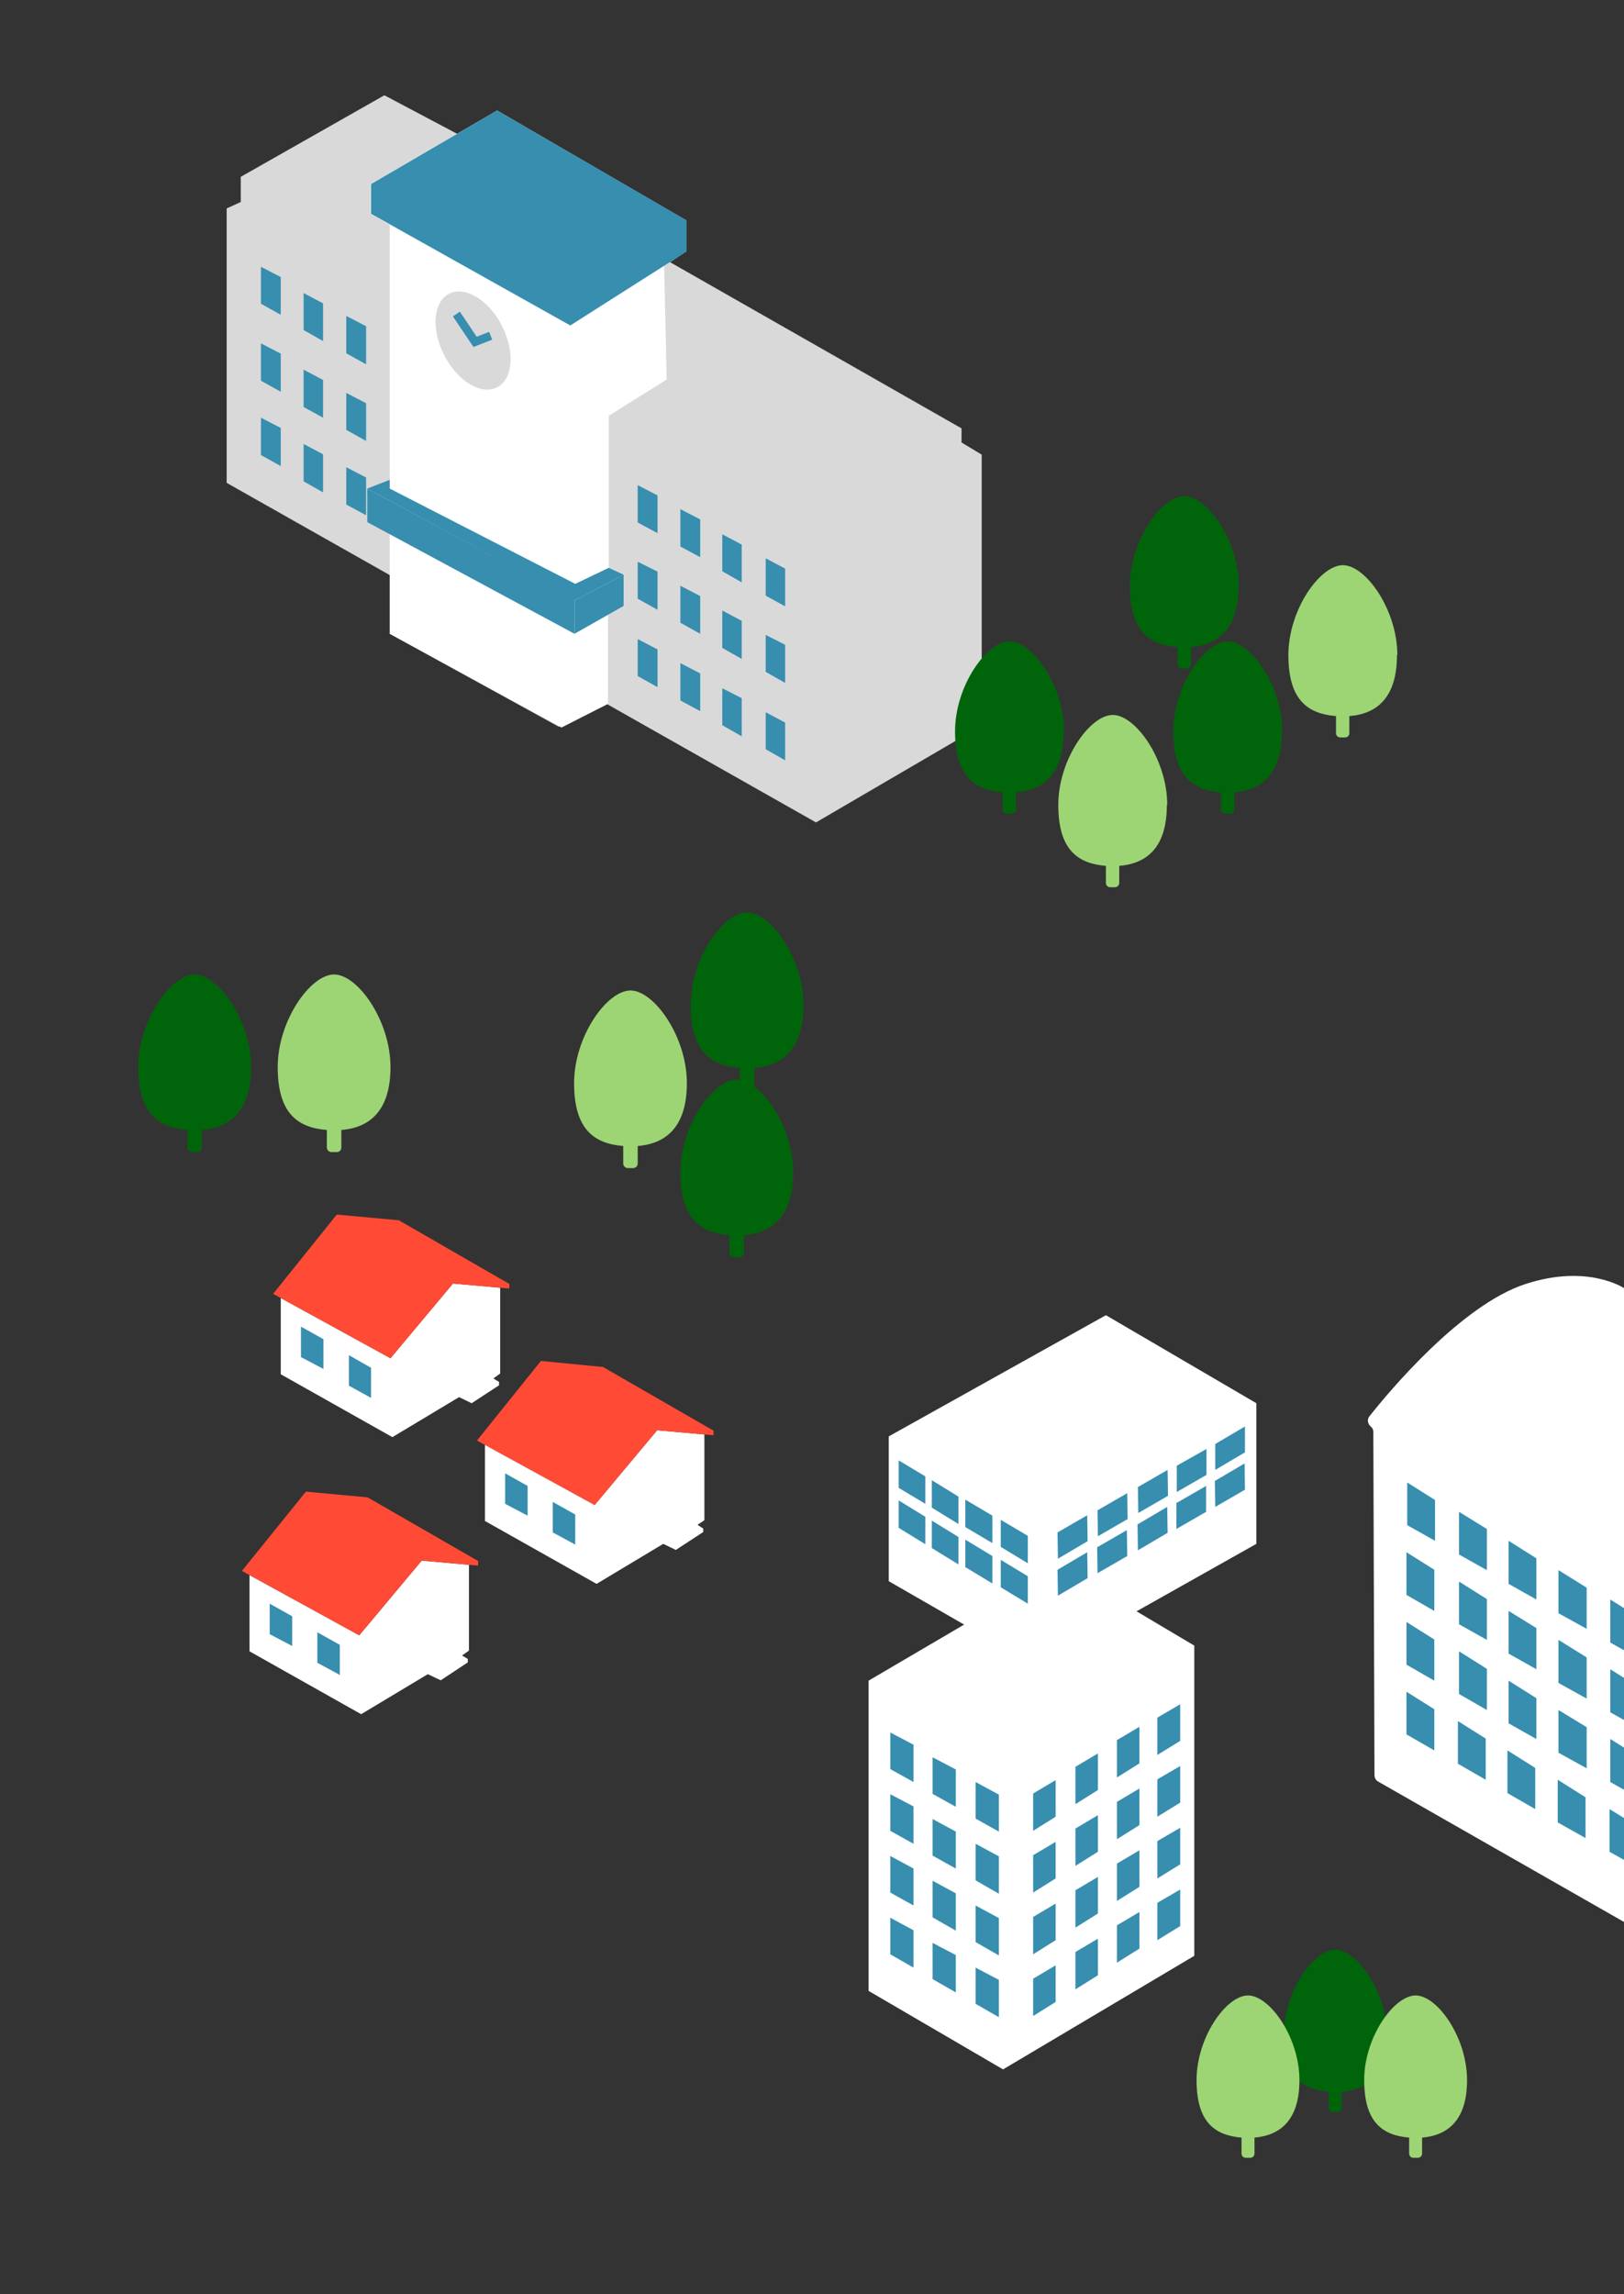
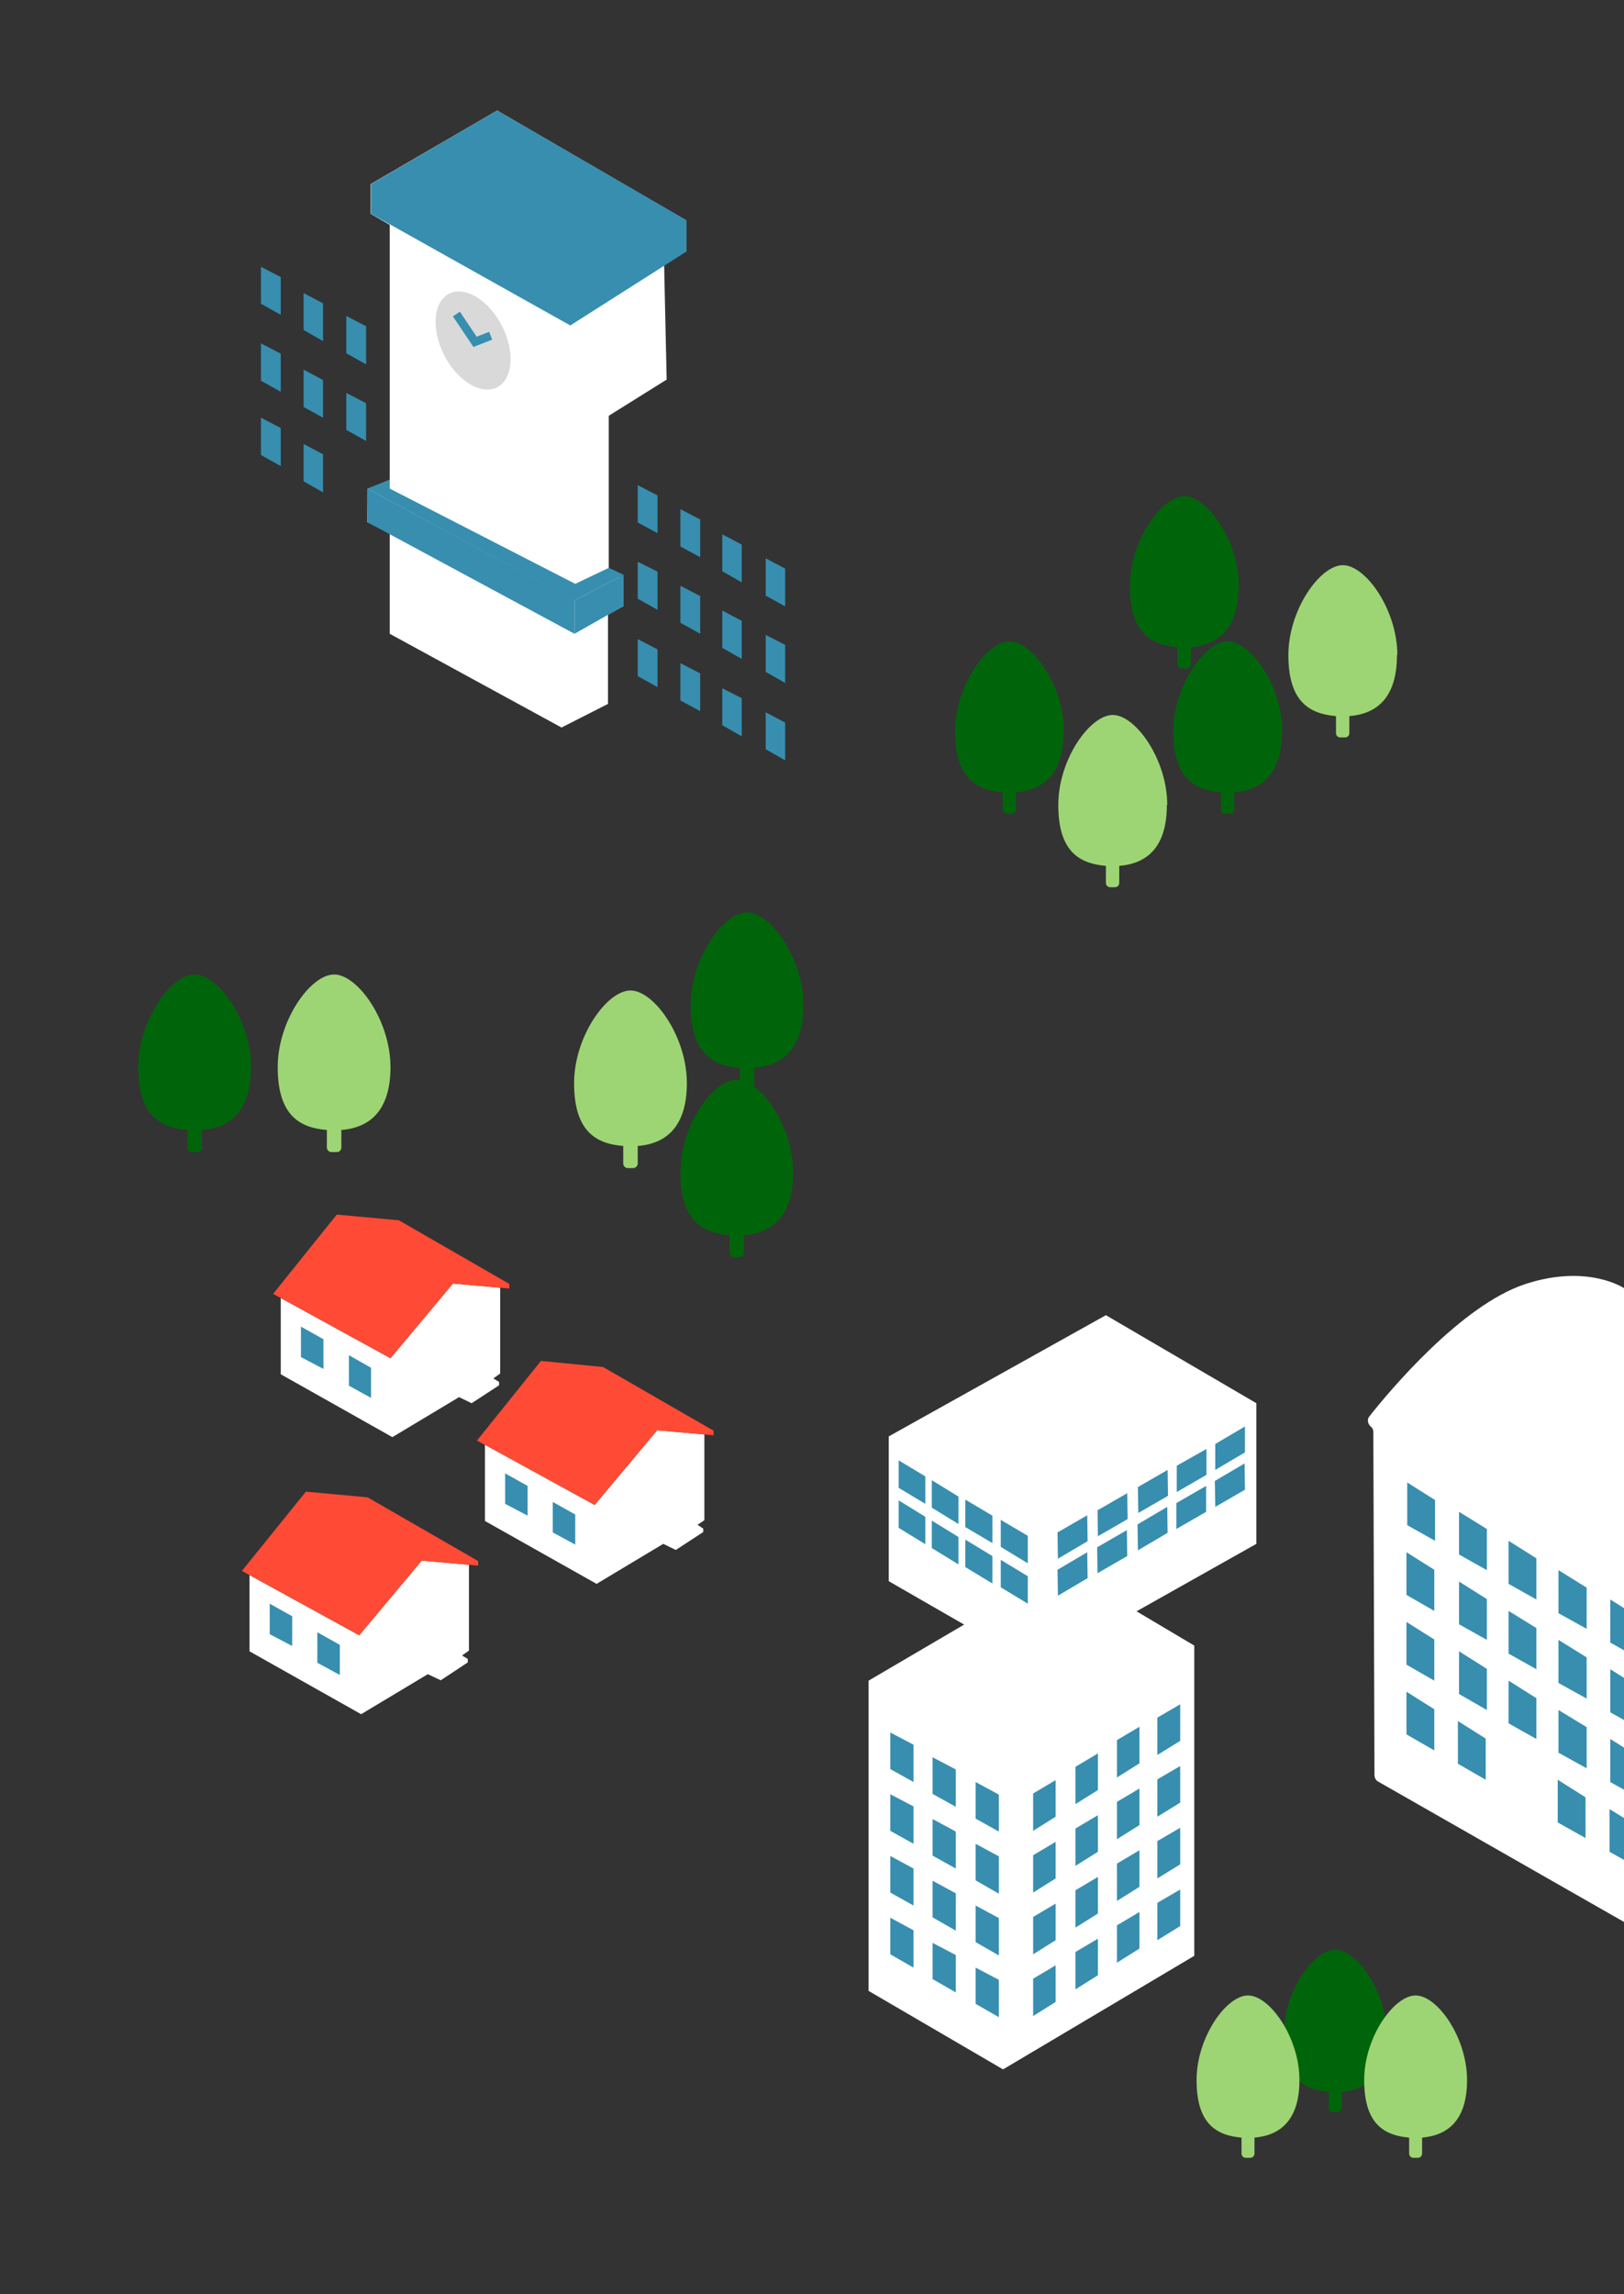
<svg xmlns="http://www.w3.org/2000/svg" id="b" version="1.1" viewBox="0 0 426.3 602">
  <rect x="0" y="0" width="426.3" height="602" fill="#333333" stroke="none" />
  <defs>
    <style>
      .st0, .st1 {
        fill: none;
      }

      .st2 {
        fill: #00650a;
      }

      .st3 {
        fill: #d9d9d9;
      }

      .st1 {
        stroke: #378eaf;
        stroke-miterlimit: 10;
        stroke-width: 2.2px;
      }

      .st4 {
        fill: #fff;
      }

      .st5 {
        fill: #9dd574;
      }

      .st6 {
        fill: #378eaf;
      }

      .st7 {
        fill: #ff4b35;
      }

      .st8 {
        clip-path: url(#clippath);
      }
    </style>
    <clipPath id="clippath">
      <rect class="st0" width="426.3" height="602" />
    </clipPath>
  </defs>
  <g id="c">
    <g class="st8">
      <g>
        <polygon class="st4" points="73.7 340.6 73.7 360.6 103 377.1 120.5 366.6 123.8 368.2 131 363.5 131 362.6 129.5 361.7 131.3 360.4 131.3 337.9 118.9 336.8 102.5 356.4 73.7 340.6" />
        <polygon class="st7" points="88.4 318.7 71.7 339.5 102.5 356.4 118.9 336.8 133.7 338.1 133.7 336.9 104.7 320.2 88.4 318.7" />
        <polygon class="st6" points="79 348.1 79 356.1 84.9 359.2 84.9 351.4 79 348.1" />
        <polygon class="st6" points="91.6 355.6 91.6 363.6 97.4 366.8 97.4 358.9 91.6 355.6" />
        <polygon class="st4" points="65.5 413.3 65.5 433.3 94.8 449.8 112.3 439.3 115.7 440.9 122.8 436.2 122.8 435.3 121.3 434.4 123.1 433.1 123.1 410.6 110.7 409.5 94.3 429.1 65.5 413.3" />
        <polygon class="st7" points="80.3 391.4 63.5 412.2 94.3 429.1 110.7 409.5 125.5 410.8 125.5 409.6 96.5 392.9 80.3 391.4" />
        <polygon class="st6" points="70.8 420.8 70.8 428.8 76.7 431.9 76.7 424.1 70.8 420.8" />
        <polygon class="st6" points="83.3 428.3 83.3 436.3 89.2 439.5 89.2 431.6 83.3 428.3" />
        <polygon class="st4" points="127.3 379.1 127.3 399.1 156.6 415.6 174.1 405.1 177.4 406.7 184.6 402 184.6 401.1 183.1 400.1 184.9 398.9 184.9 376.4 172.5 375.3 156.1 394.9 127.3 379.1" />
        <polygon class="st7" points="142 357.1 125.2 378 156.1 394.9 172.5 375.3 187.3 376.6 187.3 375.4 158.3 358.7 142 357.1" />
        <polygon class="st6" points="132.6 386.6 132.6 394.6 138.5 397.7 138.5 389.9 132.6 386.6" />
        <polygon class="st6" points="145.1 394.1 145.1 402.1 151 405.3 151 397.4 145.1 394.1" />
-         <polygon class="st3" points="59.5 54.7 59.5 126.7 102.3 150.9 102.3 166.3 146.7 190.7 158.9 184.5 214.2 215.8 257.7 190.4 257.7 119.3 252.4 116.1 252.4 112.4 175.9 68.8 180.1 66 180.1 57.8 129.7 30.9 123 36.7 100.9 25 63.2 46.4 63.2 53 59.5 54.7" />
        <polygon class="st6" points="167.4 127.3 167.4 137.1 172.6 139.9 172.6 130 167.4 127.3" />
        <polygon class="st6" points="90.9 82.9 90.9 92.7 96.1 95.6 96.1 85.6 90.9 82.9" />
        <polygon class="st6" points="79.7 76.9 79.7 86.6 84.8 89.5 84.8 79.6 79.7 76.9" />
        <polygon class="st6" points="68.5 70 68.5 79.7 73.7 82.6 73.7 72.7 68.5 70" />
        <polygon class="st6" points="90.9 103.1 90.9 112.8 96.1 115.7 96.1 105.8 90.9 103.1" />
        <polygon class="st6" points="79.7 97 79.7 106.8 84.8 109.6 84.8 99.7 79.7 97" />
        <polygon class="st6" points="68.5 90.1 68.5 99.9 73.7 102.8 73.7 92.8 68.5 90.1" />
-         <polygon class="st6" points="90.9 122.6 90.9 132.4 96.1 135.2 96.1 125.3 90.9 122.6" />
        <polygon class="st6" points="79.7 116.5 79.7 126.3 84.8 129.2 84.8 119.2 79.7 116.5" />
        <polygon class="st6" points="68.5 109.6 68.5 119.4 73.7 122.3 73.7 112.3 68.5 109.6" />
        <polygon class="st6" points="178.6 133.6 178.6 143.4 183.8 146.2 183.8 136.3 178.6 133.6" />
        <polygon class="st6" points="189.6 140.2 189.6 149.9 194.7 152.8 194.7 142.9 189.6 140.2" />
        <polygon class="st6" points="201 146.5 201 156.3 206.1 159.1 206.1 149.2 201 146.5" />
        <polygon class="st6" points="167.4 147.4 167.4 157.1 172.6 160 172.6 150 167.4 147.4" />
        <polygon class="st6" points="178.6 153.7 178.6 163.4 183.8 166.3 183.8 156.4 178.6 153.7" />
        <polygon class="st6" points="189.6 160.2 189.6 170 194.7 172.9 194.7 162.9 189.6 160.2" />
        <polygon class="st6" points="201 166.6 201 176.3 206.1 179.2 206.1 169.2 201 166.6" />
        <polygon class="st6" points="167.4 167.7 167.4 177.4 172.6 180.3 172.6 170.4 167.4 167.7" />
        <polygon class="st6" points="178.6 174 178.6 183.8 183.8 186.6 183.8 176.7 178.6 174" />
        <polygon class="st6" points="189.6 180.6 189.6 190.3 194.7 193.2 194.7 183.2 189.6 180.6" />
        <polygon class="st6" points="201 186.9 201 196.6 206.1 199.5 206.1 189.6 201 186.9" />
        <polygon class="st4" points="97.3 48.3 97.3 56.1 102.3 59 102.3 125.9 96.5 128.3 96.4 137 102.3 139.9 102.3 166.3 147.4 190.9 159.6 184.7 159.6 161.3 163.7 159 163 151.5 159.8 150.1 159.8 109.1 175 99.6 174.3 68 180.1 66 180.1 57.8 130.5 29 97.3 48.3" />
        <ellipse class="st3" cx="124.2" cy="89.3" rx="8.5" ry="13.8" transform="translate(-27.1 66.7) rotate(-27.2)" />
        <polyline class="st1" points="119.8 82.4 124.7 89.7 128.8 88.1" />
        <polygon class="st6" points="97.4 48.3 97.4 56.1 149.7 85.4 180.2 66 180.2 57.8 130.5 29 97.4 48.3" />
        <polygon class="st6" points="150.8 166.3 96.4 137 96.4 128.2 150.8 157.5 150.8 166.3" />
        <polygon class="st6" points="150.8 166.3 163.7 159 163.7 150.8 150.8 157.6 150.8 166.3" />
        <polygon class="st6" points="102.3 125.9 102.3 128.2 151 153.2 159.8 149 163.7 150.8 150.8 157.6 96.4 128.2 102.3 125.9" />
        <path class="st2" d="M325.2,153.8c0-11.9-8.3-23.6-14.3-23.6s-14.3,11.7-14.3,23.6,5.2,15.4,12.5,16v4.5c0,.6.5,1.1,1.1,1.1h1.3c.6,0,1.1-.5,1.1-1.1v-4.5c7.4-.6,12.5-5,12.5-16Z" />
        <path class="st2" d="M279.3,191.9c0-11.9-8.3-23.6-14.3-23.6s-14.3,11.7-14.3,23.6,5.2,15.4,12.5,16v4.5c0,.6.5,1.1,1.1,1.1h1.3c.6,0,1.1-.5,1.1-1.1v-4.5c7.4-.6,12.5-5,12.5-16Z" />
        <path class="st2" d="M210.9,263.7c0-12.2-8.6-24.3-14.8-24.3s-14.8,12.1-14.8,24.3,5.3,15.9,12.9,16.5v4.6c0,.6.5,1.2,1.2,1.2h1.4c.6,0,1.2-.5,1.2-1.2v-4.6c7.6-.6,12.9-5.2,12.9-16.5Z" />
        <path class="st5" d="M306.4,211.2c0-11.9-8.3-23.6-14.3-23.6s-14.3,11.7-14.3,23.6,5.2,15.4,12.5,16v4.5c0,.6.5,1.1,1.1,1.1h1.3c.6,0,1.1-.5,1.1-1.1v-4.5c7.4-.6,12.5-5,12.5-16Z" />
        <path class="st5" d="M180.3,284.2c0-12.2-8.6-24.3-14.8-24.3s-14.8,12.1-14.8,24.3,5.3,15.9,12.9,16.5v4.6c0,.6.5,1.2,1.2,1.2h1.4c.6,0,1.2-.5,1.2-1.2v-4.6c7.6-.6,12.9-5.2,12.9-16.5Z" />
        <path class="st2" d="M364,533.8c0-11.2-7.8-22.2-13.5-22.2s-13.5,11.1-13.5,22.2,4.9,14.5,11.8,15.1v4.2c0,.6.5,1.1,1.1,1.1h1.2c.6,0,1.1-.5,1.1-1.1v-4.2c6.9-.6,11.8-4.7,11.8-15.1Z" />
        <path class="st5" d="M385.1,545.8c0-11.2-7.8-22.2-13.5-22.2s-13.5,11-13.5,22.2,4.9,14.5,11.8,15.1v4.2c0,.6.5,1.1,1.1,1.1h1.2c.6,0,1.1-.5,1.1-1.1v-4.2c6.9-.6,11.8-4.7,11.8-15.1Z" />
        <path class="st5" d="M341.1,545.8c0-11.2-7.8-22.2-13.5-22.2s-13.5,11-13.5,22.2,4.9,14.5,11.8,15.1v4.2c0,.6.5,1.1,1.1,1.1h1.2c.6,0,1.1-.5,1.1-1.1v-4.2c6.9-.6,11.8-4.7,11.8-15.1Z" />
        <polygon class="st4" points="228 441 228 522.4 263.3 543 313.5 513.2 313.5 431.8 278.8 411.2 228 441" />
        <polygon class="st6" points="239.8 457.8 233.7 454.6 233.7 464.2 239.8 467.6 239.8 457.8" />
        <polygon class="st6" points="239.8 474 233.7 470.8 233.7 480.4 239.8 483.8 239.8 474" />
        <polygon class="st6" points="239.8 490.3 233.7 487 233.7 496.6 239.8 500 239.8 490.3" />
        <polygon class="st6" points="239.8 506.5 233.7 503.2 233.7 512.8 239.8 516.3 239.8 506.5" />
        <polygon class="st6" points="250.9 464.3 244.8 461.1 244.8 470.7 250.9 474.1 250.9 464.3" />
        <polygon class="st6" points="250.9 480.6 244.8 477.3 244.8 486.9 250.9 490.3 250.9 480.6" />
        <polygon class="st6" points="250.9 496.8 244.8 493.5 244.8 503.1 250.9 506.6 250.9 496.8" />
        <polygon class="st6" points="250.9 513 244.8 509.8 244.8 519.3 250.9 522.8 250.9 513" />
        <polygon class="st6" points="262.2 470.9 256.1 467.6 256.1 477.2 262.2 480.6 262.2 470.9" />
        <polygon class="st6" points="262.2 487.1 256.1 483.8 256.1 493.4 262.2 496.9 262.2 487.1" />
        <polygon class="st6" points="262.2 503.3 256.1 500 256.1 509.6 262.2 513.1 262.2 503.3" />
        <polygon class="st6" points="262.2 519.5 256.1 516.3 256.1 525.8 262.2 529.3 262.2 519.5" />
        <polygon class="st6" points="293.2 456.6 299.1 453.1 299.1 462.7 293.2 466.4 293.2 456.6" />
        <polygon class="st6" points="293.2 472.8 299.1 469.3 299.1 478.9 293.2 482.6 293.2 472.8" />
        <polygon class="st6" points="293.2 489 299.1 485.5 299.1 495.1 293.2 498.8 293.2 489" />
        <polygon class="st6" points="293.2 505.2 299.1 501.7 299.1 511.3 293.2 515 293.2 505.2" />
        <polygon class="st6" points="303.8 450.7 309.8 447.2 309.8 456.8 303.8 460.5 303.8 450.7" />
        <polygon class="st6" points="303.8 466.9 309.8 463.4 309.8 473 303.8 476.7 303.8 466.9" />
        <polygon class="st6" points="303.8 483.1 309.8 479.6 309.8 489.2 303.8 492.9 303.8 483.1" />
        <polygon class="st6" points="303.8 499.3 309.8 495.8 309.8 505.4 303.8 509.1 303.8 499.3" />
        <polygon class="st6" points="282.3 463.6 288.2 460.1 288.2 469.7 282.3 473.4 282.3 463.6" />
        <polygon class="st6" points="282.3 479.8 288.2 476.3 288.2 485.9 282.3 489.6 282.3 479.8" />
        <polygon class="st6" points="282.3 496 288.2 492.5 288.2 502.1 282.3 505.8 282.3 496" />
        <polygon class="st6" points="282.3 512.2 288.2 508.7 288.2 518.3 282.3 522 282.3 512.2" />
        <polygon class="st6" points="271.2 470.6 277.1 467.1 277.1 476.7 271.2 480.4 271.2 470.6" />
        <polygon class="st6" points="271.2 486.8 277.1 483.3 277.1 492.9 271.2 496.6 271.2 486.8" />
        <polygon class="st6" points="271.2 503 277.1 499.5 277.1 509.1 271.2 512.8 271.2 503" />
        <polygon class="st6" points="271.2 519.2 277.1 515.7 277.1 525.3 271.2 529 271.2 519.2" />
        <polygon class="st4" points="233.3 376.9 233.3 414.9 272.4 437.4 329.8 405.1 329.8 368.2 290.3 345.1 233.3 376.9" />
        <polygon class="st6" points="242.9 394.6 235.9 390.4 235.9 383.2 242.9 387.4 242.9 394.6" />
        <polygon class="st6" points="251.6 399.9 244.6 395.6 244.6 388.4 251.6 392.7 251.6 399.9" />
        <polygon class="st6" points="260.5 404.9 253.4 400.7 253.4 393.5 260.5 397.7 260.5 404.9" />
        <polygon class="st6" points="242.9 405.2 235.9 400.9 235.9 393.7 242.9 398 242.9 405.2" />
        <polygon class="st6" points="251.6 410.5 244.6 406.2 244.6 399 251.6 403.3 251.6 410.5" />
        <polygon class="st6" points="260.5 415.5 253.4 411.2 253.4 404 260.5 408.3 260.5 415.5" />
        <polygon class="st6" points="269.8 410.2 262.7 405.9 262.7 398.8 269.8 403 269.8 410.2" />
        <polygon class="st6" points="269.8 420.8 262.7 416.5 262.7 409.3 269.8 413.6 269.8 420.8" />
        <polygon class="st6" points="326.8 381.1 319 385.7 319 378.9 326.8 374.3 326.8 381.1" />
        <polygon class="st6" points="316.7 387 308.9 391.5 308.9 384.6 316.7 380.2 316.7 387" />
        <polygon class="st6" points="306.6 392.5 298.8 397 298.7 390.2 306.5 385.7 306.6 392.5" />
        <polygon class="st6" points="326.8 390.9 319 395.4 318.9 388.6 326.7 384 326.8 390.9" />
        <polygon class="st6" points="316.6 396.7 308.8 401.2 308.8 394.4 316.6 389.9 316.6 396.7" />
        <polygon class="st6" points="306.5 402.2 298.7 406.8 298.6 400 306.4 395.4 306.5 402.2" />
        <polygon class="st6" points="296 398.6 288.2 403.1 288.1 396.3 295.9 391.8 296 398.6" />
        <polygon class="st6" points="295.9 408.3 288.1 412.8 288 406 295.8 401.5 295.9 408.3" />
        <polygon class="st6" points="285.5 404.4 277.7 409 277.6 402.1 285.4 397.6 285.5 404.4" />
        <polygon class="st6" points="285.5 414.1 277.7 418.7 277.6 411.9 285.4 407.3 285.5 414.1" />
        <path class="st5" d="M366.8,171.9c0-11.9-8.3-23.6-14.3-23.6s-14.3,11.7-14.3,23.6,5.2,15.4,12.5,16v4.5c0,.6.5,1.1,1.1,1.1h1.3c.6,0,1.1-.5,1.1-1.1v-4.5c7.4-.6,12.5-5,12.5-16Z" />
        <path class="st2" d="M65.9,280c0-12.2-8.6-24.3-14.8-24.3s-14.8,12.1-14.8,24.3,5.3,15.9,12.9,16.5v4.6c0,.6.5,1.2,1.2,1.2h1.4c.7,0,1.2-.5,1.2-1.2v-4.6c7.6-.6,12.9-5.2,12.9-16.5Z" />
        <path class="st5" d="M102.5,280c0-12.2-8.6-24.3-14.8-24.3s-14.8,12.1-14.8,24.3,5.3,15.9,12.9,16.5v4.6c0,.6.5,1.2,1.2,1.2h1.4c.7,0,1.2-.5,1.2-1.2v-4.6c7.6-.6,12.9-5.2,12.9-16.5Z" />
        <path class="st4" d="M426.3,338s-9.5-6.4-25.8-1.1c-17,5.5-36.1,28.5-41,34.7-.7.8-.5,2,.3,2.7h0c.5.4.7.9.7,1.5l.3,90c0,.7.4,1.4,1,1.7l77.1,44c.6.3,1.3.4,2,0l64.9-36.4c.6-.4,1-1,1-1.7v-89.6c0-.7-.4-1.4-1-1.7l-79.5-44.1h0Z" />
        <polygon class="st6" points="448.1 415.3 448.1 426.7 455.4 422.6 455.4 411.2 448.1 415.3" />
        <polygon class="st6" points="461.6 407.5 461.6 419 468.9 414.9 468.9 403.5 461.6 407.5" />
        <polygon class="st6" points="475 400.2 475 411.6 482.3 407.5 482.3 396.1 475 400.2" />
        <polygon class="st6" points="488.3 392.5 488.3 403.9 495.6 399.8 495.6 388.4 488.3 392.5" />
        <polygon class="st6" points="448.1 437.1 448.1 448.5 455.4 444.4 455.4 433.1 448.1 437.1" />
        <polygon class="st6" points="461.6 429.4 461.6 440.8 468.9 436.7 468.9 425.4 461.6 429.4" />
        <polygon class="st6" points="475 422 475 433.4 482.3 429.3 482.3 418 475 422" />
        <polygon class="st6" points="488.3 414.3 488.3 425.7 495.6 421.6 495.6 410.3 488.3 414.3" />
        <polygon class="st6" points="448.1 458.9 448.1 470.3 455.4 466.2 455.4 454.9 448.1 458.9" />
        <polygon class="st6" points="461.6 451.2 461.6 462.6 468.9 458.5 468.9 447.2 461.6 451.2" />
        <polygon class="st6" points="475 443.9 475 455.2 482.3 451.2 482.3 439.8 475 443.9" />
        <polygon class="st6" points="488.3 436.1 488.3 447.5 495.6 443.4 495.6 432.1 488.3 436.1" />
        <polygon class="st6" points="448.1 480.8 448.1 492.2 455.4 488.1 455.4 476.8 448.1 480.8" />
        <polygon class="st6" points="461.6 473.1 461.6 484.5 468.9 480.4 468.9 469 461.6 473.1" />
        <polygon class="st6" points="475 465.7 475 477.1 482.3 473 482.3 461.7 475 465.7" />
        <polygon class="st6" points="488.3 458 488.3 469.4 495.6 465.3 495.6 454 488.3 458" />
        <polygon class="st6" points="369.4 389 369.4 400.2 376.7 404.3 376.7 393.6 369.4 389" />
        <polygon class="st6" points="383 396.7 383 407.9 390.3 412 390.3 401.2 383 396.7" />
        <polygon class="st6" points="396 404.3 396 415.6 403.3 419.7 403.3 408.9 396 404.3" />
        <polygon class="st6" points="409.1 412 409.1 423.3 416.5 427.4 416.5 416.6 409.1 412" />
        <polygon class="st6" points="422.7 419.7 422.7 431 430 435.1 430 424.3 422.7 419.7" />
        <polygon class="st6" points="369.2 407.3 369.2 418.5 376.5 422.7 376.5 411.9 369.2 407.3" />
        <polygon class="st6" points="383 415 383 426.2 390.3 430.3 390.3 419.6 383 415" />
        <polygon class="st6" points="396 422.7 396 433.9 403.3 438 403.3 427.2 396 422.7" />
        <polygon class="st6" points="409.1 430.3 409.1 441.6 416.5 445.7 416.5 434.9 409.1 430.3" />
        <polygon class="st6" points="422.7 438 422.7 449.3 430 453.4 430 442.6 422.7 438" />
        <polygon class="st6" points="369.2 425.6 369.2 436.8 376.5 441 376.5 430.2 369.2 425.6" />
        <polygon class="st6" points="383 433.3 383 444.5 390.3 448.7 390.3 437.9 383 433.3" />
        <polygon class="st6" points="396 441 396 452.2 403.3 456.3 403.3 445.6 396 441" />
        <polygon class="st6" points="409.1 448.7 409.1 459.9 416.5 464 416.5 453.2 409.1 448.7" />
        <polygon class="st6" points="422.7 456.3 422.7 467.6 430 471.7 430 460.9 422.7 456.3" />
        <polygon class="st6" points="369.2 443.9 369.2 455.1 376.5 459.3 376.5 448.5 369.2 443.9" />
        <polygon class="st6" points="382.7 451.6 382.7 462.8 390 467 390 456.2 382.7 451.6" />
-         <polygon class="st6" points="395.7 459.3 395.7 470.5 403 474.7 403 463.9 395.7 459.3" />
        <polygon class="st6" points="408.9 467 408.9 478.2 416.2 482.3 416.2 471.6 408.9 467" />
        <polygon class="st6" points="422.5 474.7 422.5 485.9 429.8 490 429.8 479.2 422.5 474.7" />
        <path class="st2" d="M208.2,307.6c0-12.2-8.6-24.3-14.8-24.3s-14.8,12.1-14.8,24.3,5.3,15.9,12.9,16.5v4.6c0,.6.5,1.2,1.2,1.2h1.4c.6,0,1.2-.5,1.2-1.2v-4.6c7.6-.6,12.9-5.2,12.9-16.5h0Z" />
        <path class="st2" d="M336.6,191.9c0-11.9-8.3-23.6-14.3-23.6s-14.3,11.7-14.3,23.6,5.2,15.4,12.5,16v4.5c0,.6.5,1.1,1.1,1.1h1.3c.6,0,1.1-.5,1.1-1.1v-4.5c7.4-.6,12.5-5,12.5-16Z" />
      </g>
    </g>
  </g>
</svg>